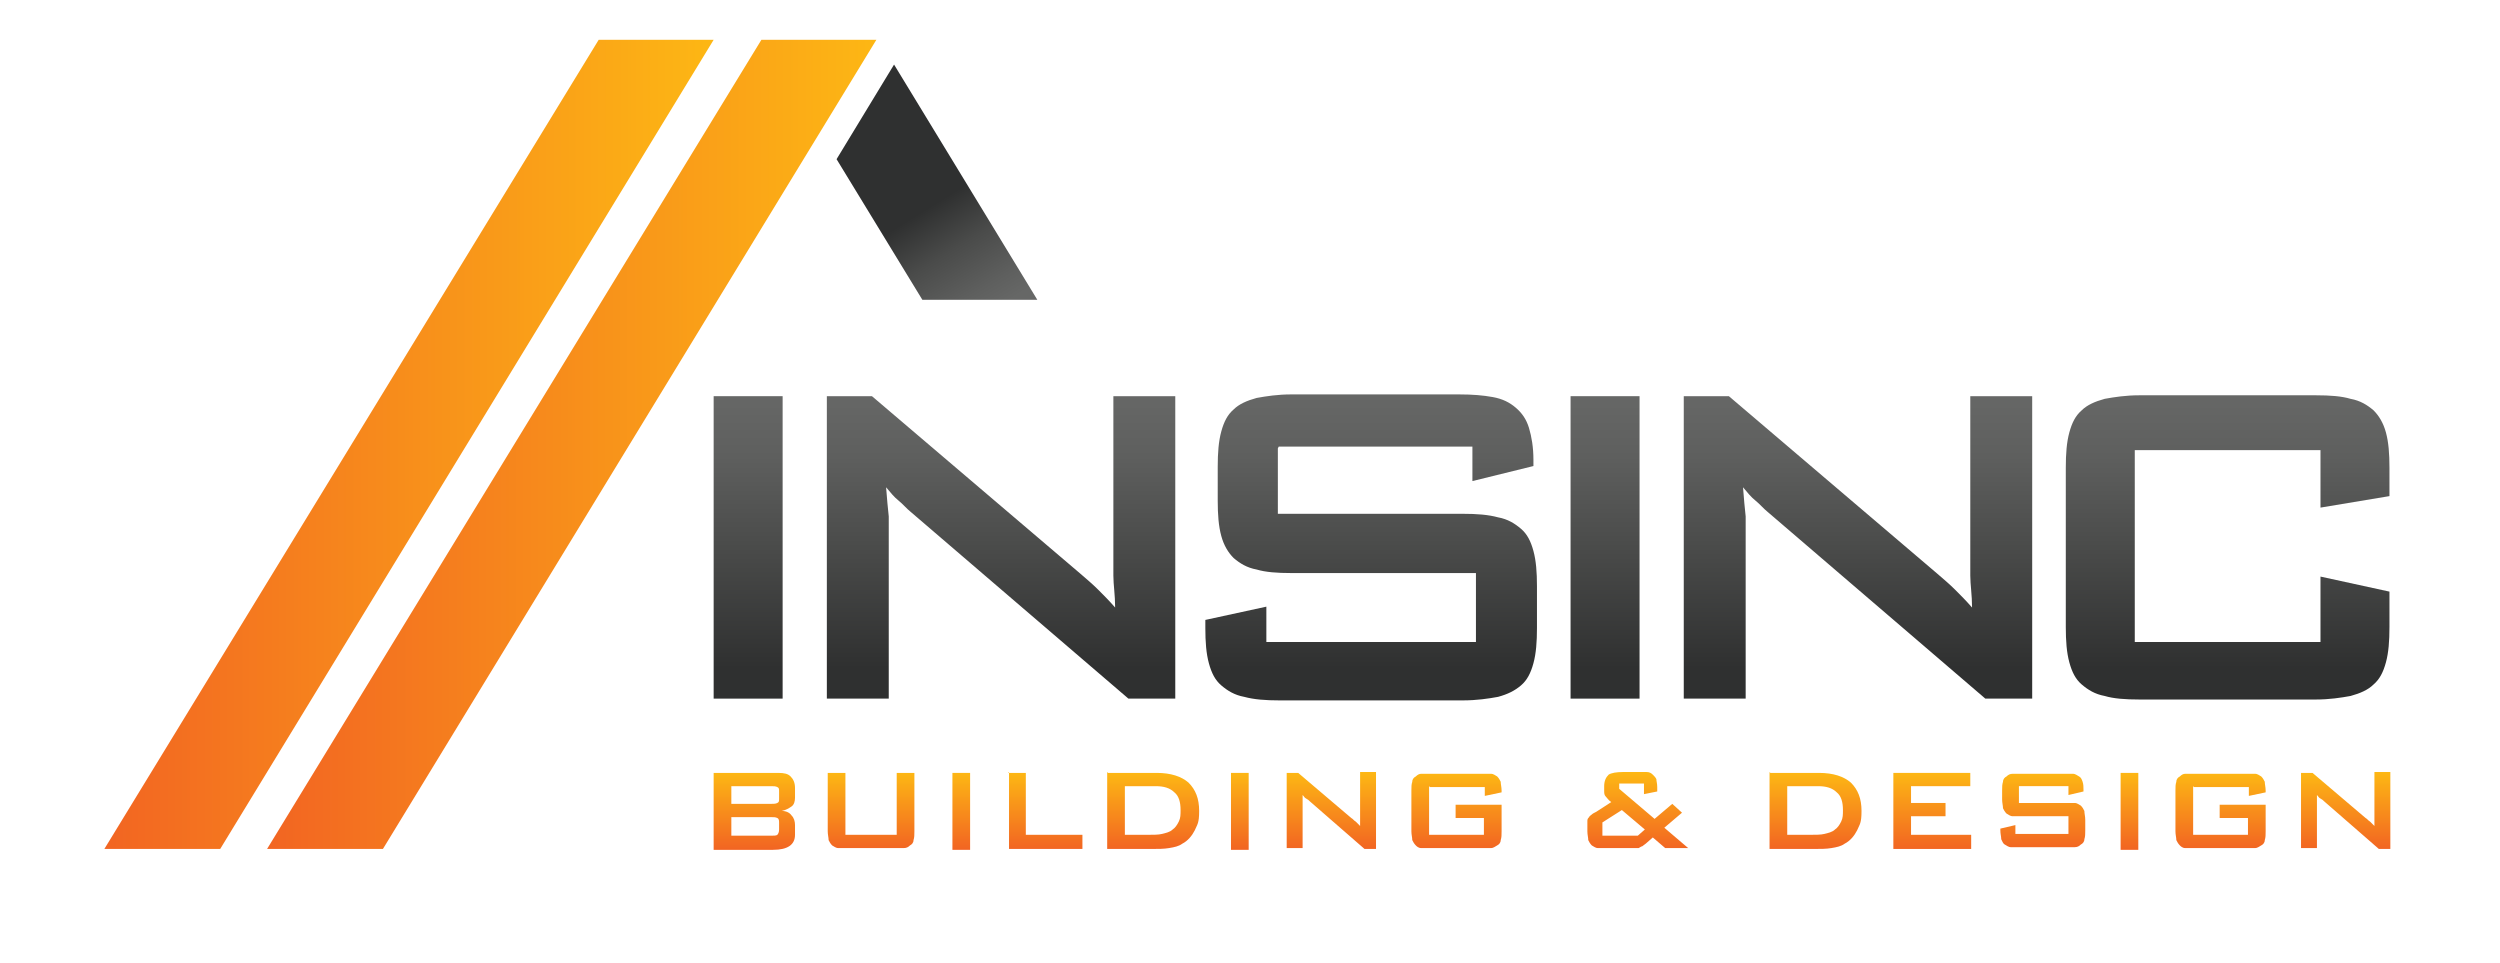
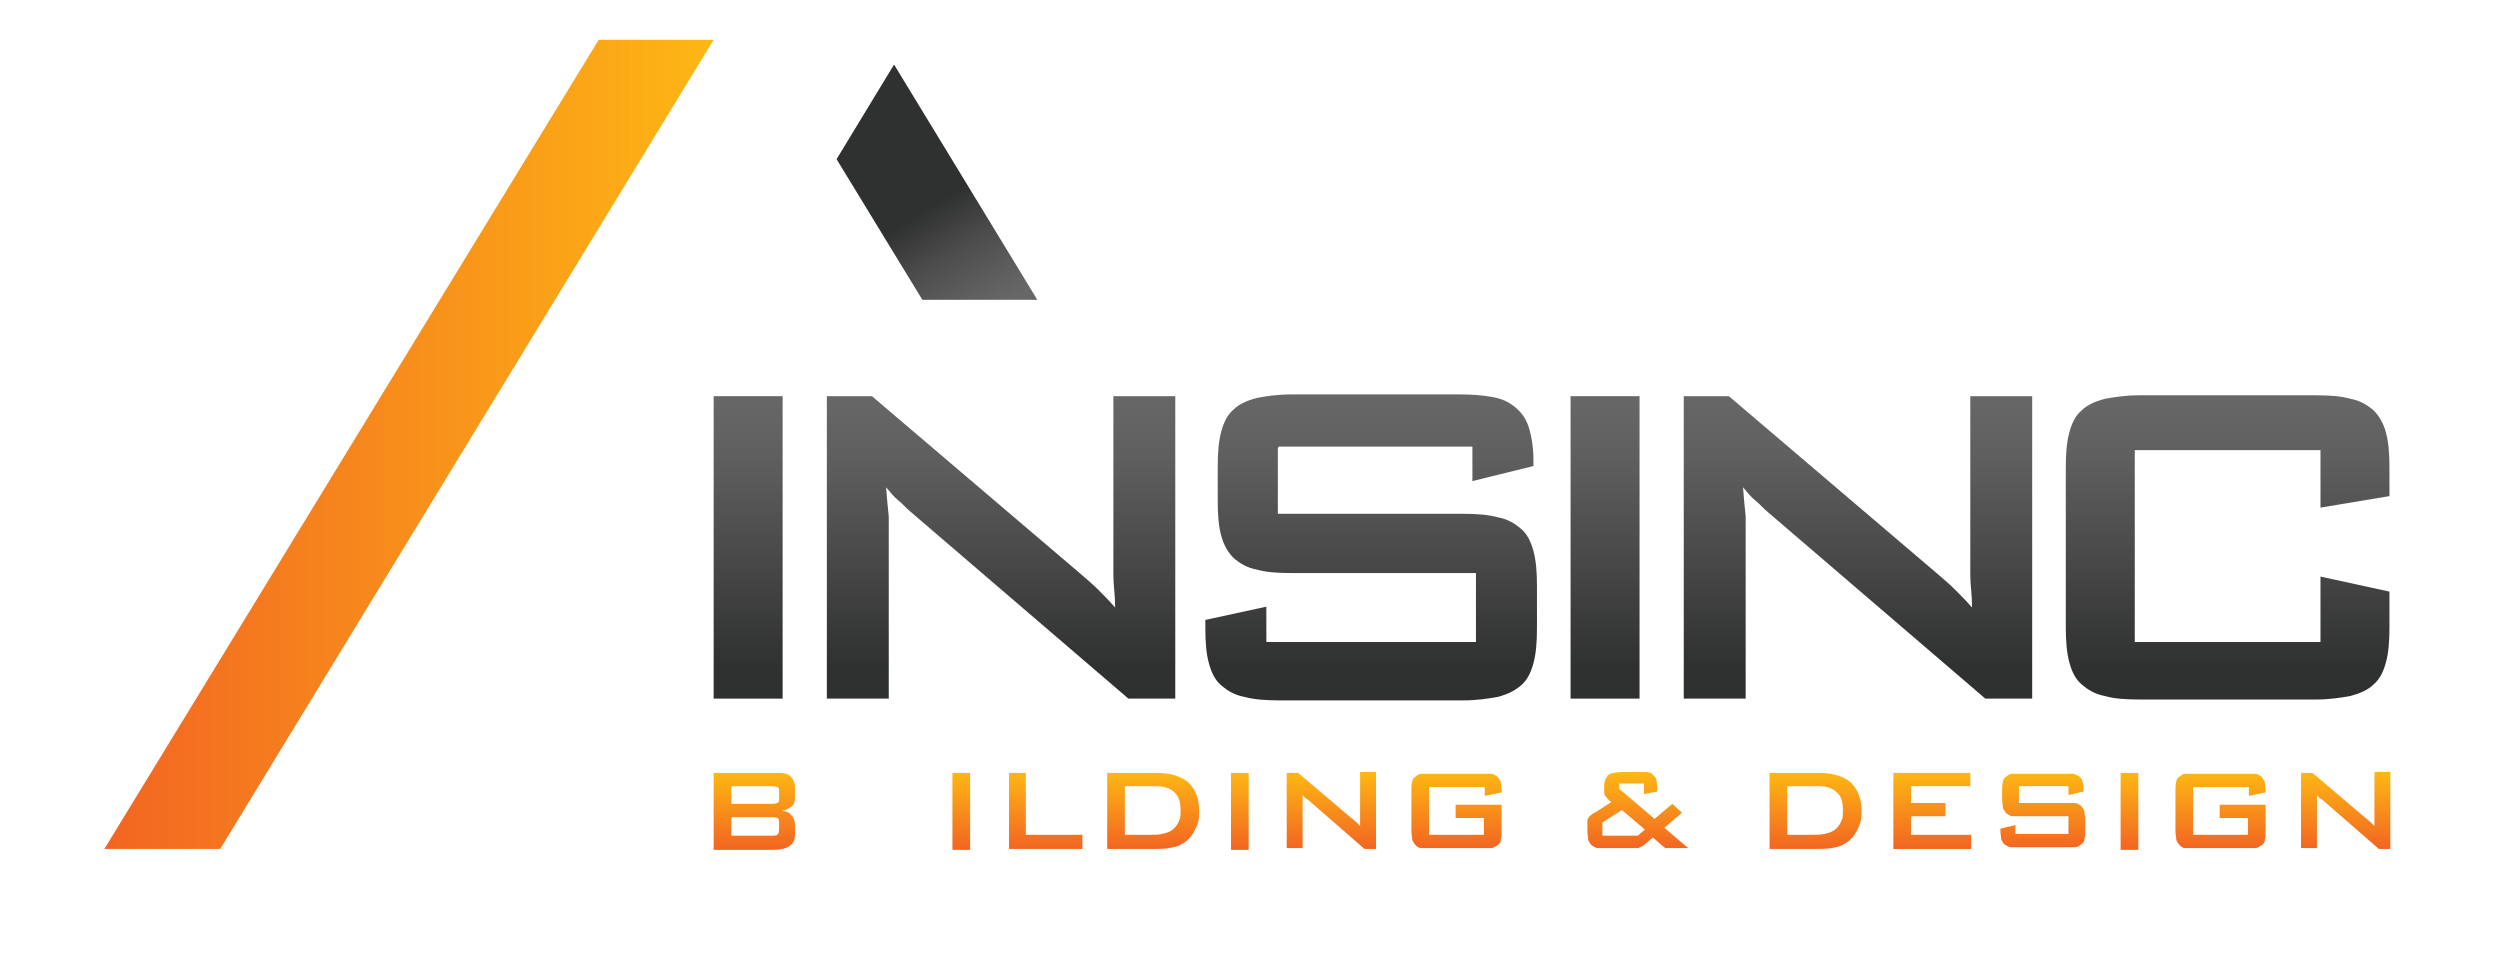
<svg xmlns="http://www.w3.org/2000/svg" xmlns:xlink="http://www.w3.org/1999/xlink" version="1.1" viewBox="0 0 282.7 108.9">
  <defs>
    <style>
      .cls-1 {
        fill: url(#linear-gradient-15);
      }

      .cls-2 {
        fill: url(#linear-gradient-13);
      }

      .cls-3 {
        fill: url(#linear-gradient-2);
      }

      .cls-4 {
        fill: url(#linear-gradient-10);
      }

      .cls-5 {
        fill: url(#linear-gradient-12);
      }

      .cls-6 {
        fill: url(#linear-gradient-4);
      }

      .cls-7 {
        fill: url(#linear-gradient-3);
      }

      .cls-8 {
        fill: url(#linear-gradient-5);
      }

      .cls-9 {
        fill: url(#linear-gradient-22);
      }

      .cls-10 {
        fill: url(#linear-gradient-24);
      }

      .cls-11 {
        fill: url(#linear-gradient-8);
      }

      .cls-12 {
        fill: url(#linear-gradient-14);
      }

      .cls-13 {
        fill: url(#linear-gradient-20);
      }

      .cls-14 {
        fill: url(#linear-gradient-17);
      }

      .cls-15 {
        fill: url(#linear-gradient-7);
      }

      .cls-16 {
        fill: url(#linear-gradient-9);
      }

      .cls-17 {
        fill: url(#linear-gradient-11);
      }

      .cls-18 {
        fill: url(#linear-gradient-19);
      }

      .cls-19 {
        fill: url(#linear-gradient-6);
      }

      .cls-20 {
        fill: url(#linear-gradient-21);
      }

      .cls-21 {
        fill: url(#linear-gradient-16);
      }

      .cls-22 {
        fill: url(#linear-gradient);
      }

      .cls-23 {
        fill: url(#linear-gradient-23);
      }

      .cls-24 {
        fill: url(#linear-gradient-18);
      }
    </style>
    <linearGradient id="linear-gradient" x1="84.6" y1="79" x2="84.6" y2="44.8" gradientUnits="userSpaceOnUse">
      <stop offset=".1" stop-color="#2f3030" />
      <stop offset=".5" stop-color="#4a4b4a" />
      <stop offset=".8" stop-color="#5e5f5e" />
      <stop offset="1" stop-color="#666766" />
    </linearGradient>
    <linearGradient id="linear-gradient-2" x1="113" x2="113" xlink:href="#linear-gradient" />
    <linearGradient id="linear-gradient-3" x1="155" x2="155" xlink:href="#linear-gradient" />
    <linearGradient id="linear-gradient-4" x1="181.5" x2="181.5" xlink:href="#linear-gradient" />
    <linearGradient id="linear-gradient-5" x1="209.9" x2="209.9" xlink:href="#linear-gradient" />
    <linearGradient id="linear-gradient-6" x1="251.9" x2="251.9" xlink:href="#linear-gradient" />
    <linearGradient id="linear-gradient-7" x1="85.3" y1="96" x2="85.3" y2="87.4" gradientUnits="userSpaceOnUse">
      <stop offset="0" stop-color="#f26522" />
      <stop offset="1" stop-color="#fdb714" />
    </linearGradient>
    <linearGradient id="linear-gradient-8" x1="98.6" x2="98.6" xlink:href="#linear-gradient-7" />
    <linearGradient id="linear-gradient-9" x1="108.7" x2="108.7" xlink:href="#linear-gradient-7" />
    <linearGradient id="linear-gradient-10" x1="118.2" x2="118.2" xlink:href="#linear-gradient-7" />
    <linearGradient id="linear-gradient-11" x1="130.4" x2="130.4" xlink:href="#linear-gradient-7" />
    <linearGradient id="linear-gradient-12" x1="140.2" x2="140.2" xlink:href="#linear-gradient-7" />
    <linearGradient id="linear-gradient-13" x1="150.5" x2="150.5" xlink:href="#linear-gradient-7" />
    <linearGradient id="linear-gradient-14" x1="164.7" x2="164.7" xlink:href="#linear-gradient-7" />
    <linearGradient id="linear-gradient-15" x1="185.3" x2="185.3" xlink:href="#linear-gradient-7" />
    <linearGradient id="linear-gradient-16" x1="205.3" x2="205.3" xlink:href="#linear-gradient-7" />
    <linearGradient id="linear-gradient-17" x1="218.5" x2="218.5" xlink:href="#linear-gradient-7" />
    <linearGradient id="linear-gradient-18" x1="231" x2="231" xlink:href="#linear-gradient-7" />
    <linearGradient id="linear-gradient-19" x1="240.8" x2="240.8" xlink:href="#linear-gradient-7" />
    <linearGradient id="linear-gradient-20" x1="251" x2="251" xlink:href="#linear-gradient-7" />
    <linearGradient id="linear-gradient-21" x1="265.2" x2="265.2" xlink:href="#linear-gradient-7" />
    <linearGradient id="linear-gradient-22" x1="97.4" y1="12.1" x2="111.8" y2="35.4" gradientUnits="userSpaceOnUse">
      <stop offset=".5" stop-color="#2f3030" />
      <stop offset=".7" stop-color="#4a4b4a" />
      <stop offset=".9" stop-color="#5e5f5e" />
      <stop offset="1" stop-color="#666766" />
    </linearGradient>
    <linearGradient id="linear-gradient-23" x1="30.2" y1="50.3" x2="99.1" y2="50.3" xlink:href="#linear-gradient-7" />
    <linearGradient id="linear-gradient-24" x1="11.8" y1="50.3" x2="80.7" y2="50.3" xlink:href="#linear-gradient-7" />
  </defs>
  <g>
    <g id="Layer_1">
      <g>
        <g>
          <path class="cls-22" d="M80.7,44.8h7.8v34.2h-7.8v-34.2Z" />
          <path class="cls-3" d="M93.3,44.8h5.3l23.6,20.1c.7.6,1.4,1.2,2,1.8.6.6,1.2,1.2,1.9,2,0-1.4-.2-2.6-.2-3.6s0-1.8,0-2.3v-18h7v34.2h-5.3l-24.6-21.1c-.5-.4-.9-.9-1.4-1.3-.5-.4-.9-.9-1.4-1.5.1,1.3.2,2.4.3,3.3,0,.9,0,1.6,0,2.1v18.5h-7v-34.2Z" />
          <path class="cls-7" d="M144.5,50.7v7.4h20.9c1.6,0,2.9.1,4,.4,1.1.2,1.9.7,2.6,1.3s1.1,1.4,1.4,2.5c.3,1.1.4,2.4.4,4v4.7c0,1.6-.1,2.9-.4,4-.3,1.1-.7,1.9-1.4,2.5s-1.5,1-2.6,1.3c-1.1.2-2.4.4-4,.4h-20.7c-1.6,0-2.9-.1-4-.4-1.1-.2-1.9-.7-2.6-1.3s-1.1-1.4-1.4-2.5-.4-2.4-.4-4v-.9l6.9-1.5v4h23.7v-7.8h-20.9c-1.6,0-2.9-.1-3.9-.4-1.1-.2-1.9-.7-2.6-1.3-.6-.6-1.1-1.4-1.4-2.5-.3-1.1-.4-2.4-.4-4v-3.8c0-1.6.1-2.9.4-4,.3-1.1.7-1.9,1.4-2.5.6-.6,1.5-1,2.6-1.3,1.1-.2,2.4-.4,3.9-.4h19c1.5,0,2.7.1,3.8.3,1.1.2,1.9.6,2.6,1.2.7.6,1.2,1.3,1.5,2.3.3,1,.5,2.2.5,3.6v.7l-6.9,1.7v-3.9h-21.9Z" />
          <path class="cls-6" d="M177.6,44.8h7.8v34.2h-7.8v-34.2Z" />
          <path class="cls-8" d="M190.2,44.8h5.3l23.6,20.1c.7.6,1.4,1.2,2,1.8.6.6,1.2,1.2,1.9,2,0-1.4-.2-2.6-.2-3.6s0-1.8,0-2.3v-18h7v34.2h-5.3l-24.6-21.1c-.5-.4-.9-.9-1.4-1.3-.5-.4-.9-.9-1.4-1.5.1,1.3.2,2.4.3,3.3,0,.9,0,1.6,0,2.1v18.5h-7v-34.2Z" />
          <path class="cls-19" d="M241.4,50.9v21.7h21v-7.4l7.8,1.7v4c0,1.6-.1,2.9-.4,4-.3,1.1-.7,1.9-1.4,2.5-.6.6-1.5,1-2.6,1.3-1.1.2-2.4.4-3.9.4h-20c-1.6,0-2.9-.1-3.9-.4-1.1-.2-1.9-.7-2.6-1.3s-1.1-1.4-1.4-2.5c-.3-1.1-.4-2.4-.4-4v-18c0-1.6.1-2.9.4-4,.3-1.1.7-1.9,1.4-2.5.6-.6,1.5-1,2.6-1.3,1.1-.2,2.4-.4,3.9-.4h20c1.6,0,2.9.1,3.9.4,1.1.2,1.9.7,2.6,1.3.6.6,1.1,1.4,1.4,2.5.3,1.1.4,2.4.4,4v3.2l-7.8,1.3v-6.5h-21Z" />
        </g>
        <g>
          <path class="cls-15" d="M80.7,87.4h7.3c.7,0,1.1.1,1.4.4.3.3.5.7.5,1.3v1.1c0,.4-.1.8-.4,1-.3.2-.6.4-1.1.5.5,0,.9.2,1.1.5.3.3.4.7.4,1.1v1.1c0,1.1-.8,1.7-2.5,1.7h-6.7v-8.7ZM82.7,88.8v2.1h4.5c.3,0,.5,0,.7-.1s.2-.2.2-.5v-.8c0-.3,0-.4-.2-.5s-.4-.1-.7-.1h-4.5ZM82.7,92.3v2.2h4.5c.3,0,.6,0,.7-.1s.2-.3.2-.6v-.7c0-.3,0-.5-.2-.6s-.4-.1-.7-.1h-4.5Z" />
-           <path class="cls-11" d="M95.8,94.4h5.6v-7h2v6.6c0,.4,0,.7-.1,1,0,.3-.2.5-.4.6-.2.2-.4.3-.7.3s-.6,0-1,0h-5.4c-.4,0-.7,0-1,0s-.5-.2-.7-.3c-.2-.2-.3-.4-.4-.6,0-.3-.1-.6-.1-1v-6.6h2v7Z" />
-           <path class="cls-16" d="M107.7,87.4h2v8.7h-2v-8.7Z" />
+           <path class="cls-16" d="M107.7,87.4h2v8.7h-2Z" />
          <path class="cls-4" d="M114,87.4h2v7h6.4v1.6h-8.3v-8.7Z" />
          <path class="cls-17" d="M125.3,87.4h5.5c1.6,0,2.8.4,3.6,1.1.8.8,1.2,1.8,1.2,3.2s-.2,1.5-.5,2.2c-.3.6-.8,1.2-1.4,1.5-.4.3-.9.4-1.5.5s-1.2.1-2,.1h-5v-8.7ZM129.8,94.4c.6,0,1.2,0,1.6-.1s.9-.2,1.2-.5c.3-.2.5-.5.7-.9.2-.4.2-.8.2-1.3,0-.9-.2-1.6-.7-2-.5-.5-1.2-.7-2.1-.7h-3.5v5.5h2.6Z" />
          <path class="cls-5" d="M139.2,87.4h2v8.7h-2v-8.7Z" />
          <path class="cls-2" d="M145.5,87.4h1.3l6,5.1c.2.1.3.3.5.4.2.2.3.3.5.5,0-.4,0-.7,0-.9,0-.3,0-.4,0-.6v-4.6h1.8v8.7h-1.3l-6.2-5.4c-.1-.1-.2-.2-.4-.3s-.2-.2-.4-.4c0,.3,0,.6,0,.8,0,.2,0,.4,0,.5v4.7h-1.8v-8.7Z" />
          <path class="cls-12" d="M161.6,88.9v5.5h6.2v-1.9h-3.2v-1.5h5.2v3c0,.4,0,.7-.1,1,0,.3-.2.5-.4.6s-.4.3-.7.3-.6,0-1,0h-5.9c-.4,0-.7,0-1,0s-.5-.2-.6-.3c-.2-.2-.3-.4-.4-.6,0-.3-.1-.6-.1-1v-4.6c0-.4,0-.7.1-1,0-.3.2-.5.4-.6.2-.2.4-.3.6-.3.3,0,.6,0,1,0h5.9c.4,0,.7,0,1,0s.5.2.7.3c.2.2.3.4.4.6,0,.3.1.6.1,1v.2l-1.9.4v-1h-6.2Z" />
          <path class="cls-1" d="M180.7,95.9c-.3,0-.5-.2-.7-.3-.2-.2-.3-.4-.4-.6,0-.3-.1-.6-.1-1v-.6c0-.2,0-.4,0-.6,0-.2.1-.3.2-.4,0-.1.2-.2.3-.3.1-.1.3-.2.5-.3l1.7-1.1c-.3-.2-.4-.4-.6-.6s-.2-.4-.2-.7v-.5c0-.6.2-1,.5-1.3.3-.2.9-.3,1.6-.3h1.7c.4,0,.7,0,1,0,.3,0,.5.1.7.3s.3.3.4.5c0,.2.1.5.1.9v.5l-1.5.3v-1.2h-2.8v.6l4,3.4,2-1.7,1.1,1-2,1.7,2.7,2.3h-2.6l-1.4-1.2-.8.7c-.1.1-.3.2-.4.3-.1,0-.2.1-.4.2-.1,0-.2,0-.4,0-.1,0-.3,0-.5,0h-3c-.4,0-.7,0-1,0ZM185.2,94.5l.8-.7-2.6-2.2-2.2,1.4v1.5h3.9Z" />
          <path class="cls-21" d="M200.2,87.4h5.5c1.6,0,2.8.4,3.6,1.1.8.8,1.2,1.8,1.2,3.2s-.2,1.5-.5,2.2c-.3.6-.8,1.2-1.4,1.5-.4.3-.9.4-1.5.5s-1.2.1-2,.1h-5v-8.7ZM204.7,94.4c.6,0,1.2,0,1.6-.1s.9-.2,1.2-.5c.3-.2.5-.5.7-.9.2-.4.2-.8.2-1.3,0-.9-.2-1.6-.7-2-.5-.5-1.2-.7-2.1-.7h-3.5v5.5h2.6Z" />
          <path class="cls-14" d="M214.1,87.4h8.7v1.5h-6.7v1.9h3.9v1.5h-3.9v2.1h6.8v1.6h-8.8v-8.7Z" />
          <path class="cls-24" d="M228.3,88.9v1.9h5.3c.4,0,.7,0,1,0,.3,0,.5.2.7.3.2.2.3.4.4.6,0,.3.1.6.1,1v1.2c0,.4,0,.7-.1,1,0,.3-.2.5-.4.6-.2.2-.4.3-.7.3-.3,0-.6,0-1,0h-5.2c-.4,0-.7,0-1,0-.3,0-.5-.2-.7-.3s-.3-.4-.4-.6c0-.3-.1-.6-.1-1v-.2l1.7-.4v1h6v-2h-5.3c-.4,0-.7,0-1,0-.3,0-.5-.2-.7-.3-.2-.2-.3-.4-.4-.6,0-.3-.1-.6-.1-1v-1c0-.4,0-.7.1-1,0-.3.2-.5.4-.6.2-.2.4-.3.7-.3.3,0,.6,0,1,0h4.8c.4,0,.7,0,1,0,.3,0,.5.2.7.3.2.1.3.3.4.6s.1.6.1.9v.2l-1.7.4v-1h-5.6Z" />
          <path class="cls-18" d="M239.8,87.4h2v8.7h-2v-8.7Z" />
          <path class="cls-13" d="M248,88.9v5.5h6.2v-1.9h-3.2v-1.5h5.2v3c0,.4,0,.7-.1,1,0,.3-.2.5-.4.6s-.4.3-.7.3-.6,0-1,0h-5.9c-.4,0-.7,0-1,0s-.5-.2-.6-.3c-.2-.2-.3-.4-.4-.6,0-.3-.1-.6-.1-1v-4.6c0-.4,0-.7.1-1,0-.3.2-.5.4-.6.2-.2.4-.3.6-.3.3,0,.6,0,1,0h5.9c.4,0,.7,0,1,0s.5.2.7.3c.2.2.3.4.4.6,0,.3.1.6.1,1v.2l-1.9.4v-1h-6.2Z" />
          <path class="cls-20" d="M260.2,87.4h1.3l6,5.1c.2.1.3.3.5.4.2.2.3.3.5.5,0-.4,0-.7,0-.9,0-.3,0-.4,0-.6v-4.6h1.8v8.7h-1.3l-6.2-5.4c-.1-.1-.2-.2-.4-.3s-.2-.2-.4-.4c0,.3,0,.6,0,.8,0,.2,0,.4,0,.5v4.7h-1.8v-8.7Z" />
        </g>
        <g>
          <polygon class="cls-9" points="101.1 7.3 94.6 18 104.3 33.9 117.3 33.9 101.1 7.3" />
-           <polygon class="cls-23" points="86.1 4.5 30.2 96 43.3 96 99.1 4.5 86.1 4.5" />
          <polygon class="cls-10" points="67.7 4.5 11.8 96 24.9 96 80.7 4.5 67.7 4.5" />
        </g>
      </g>
    </g>
  </g>
</svg>